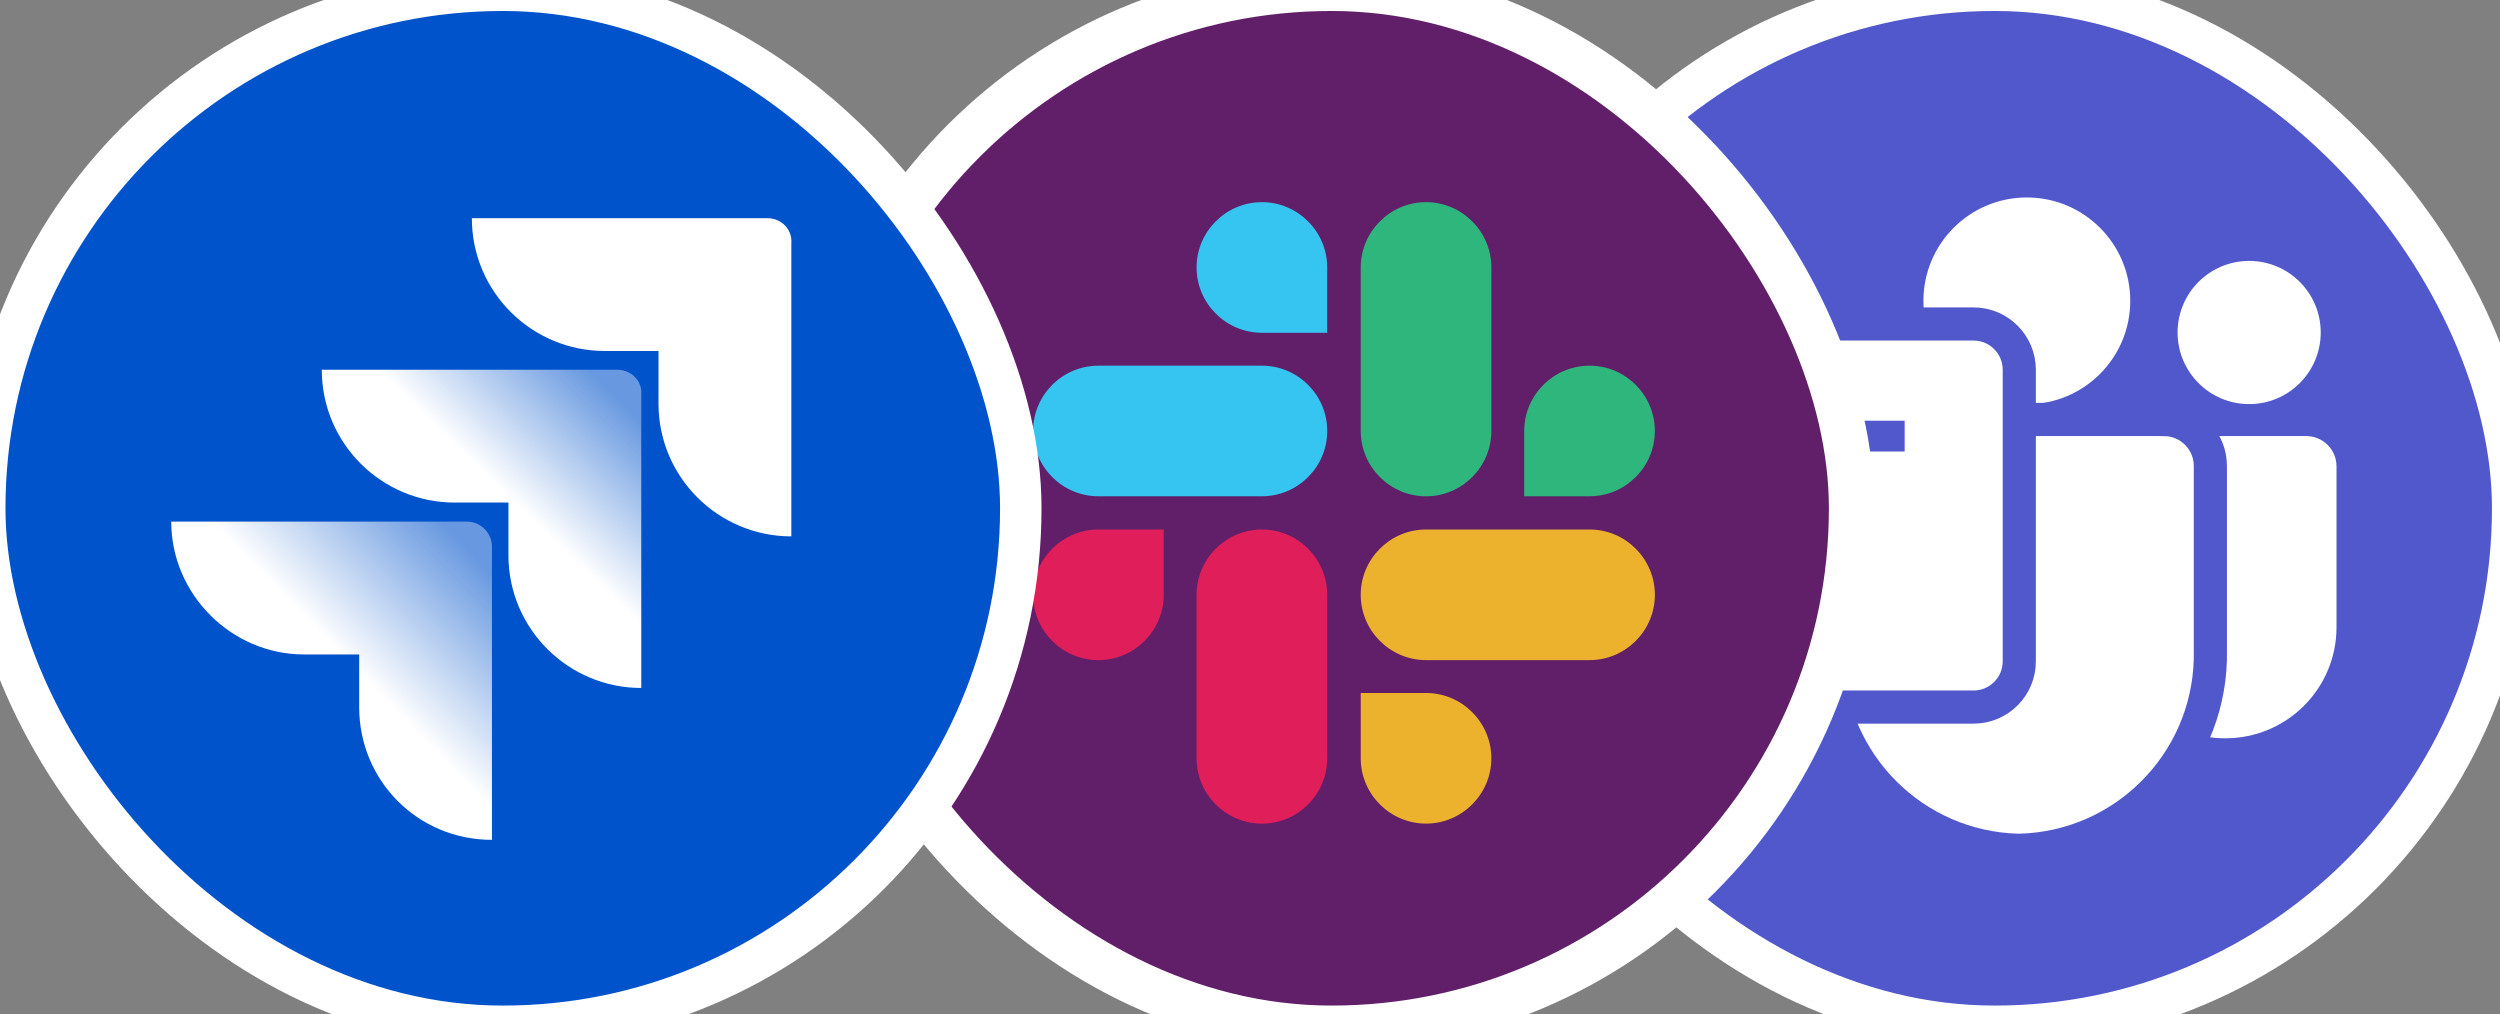
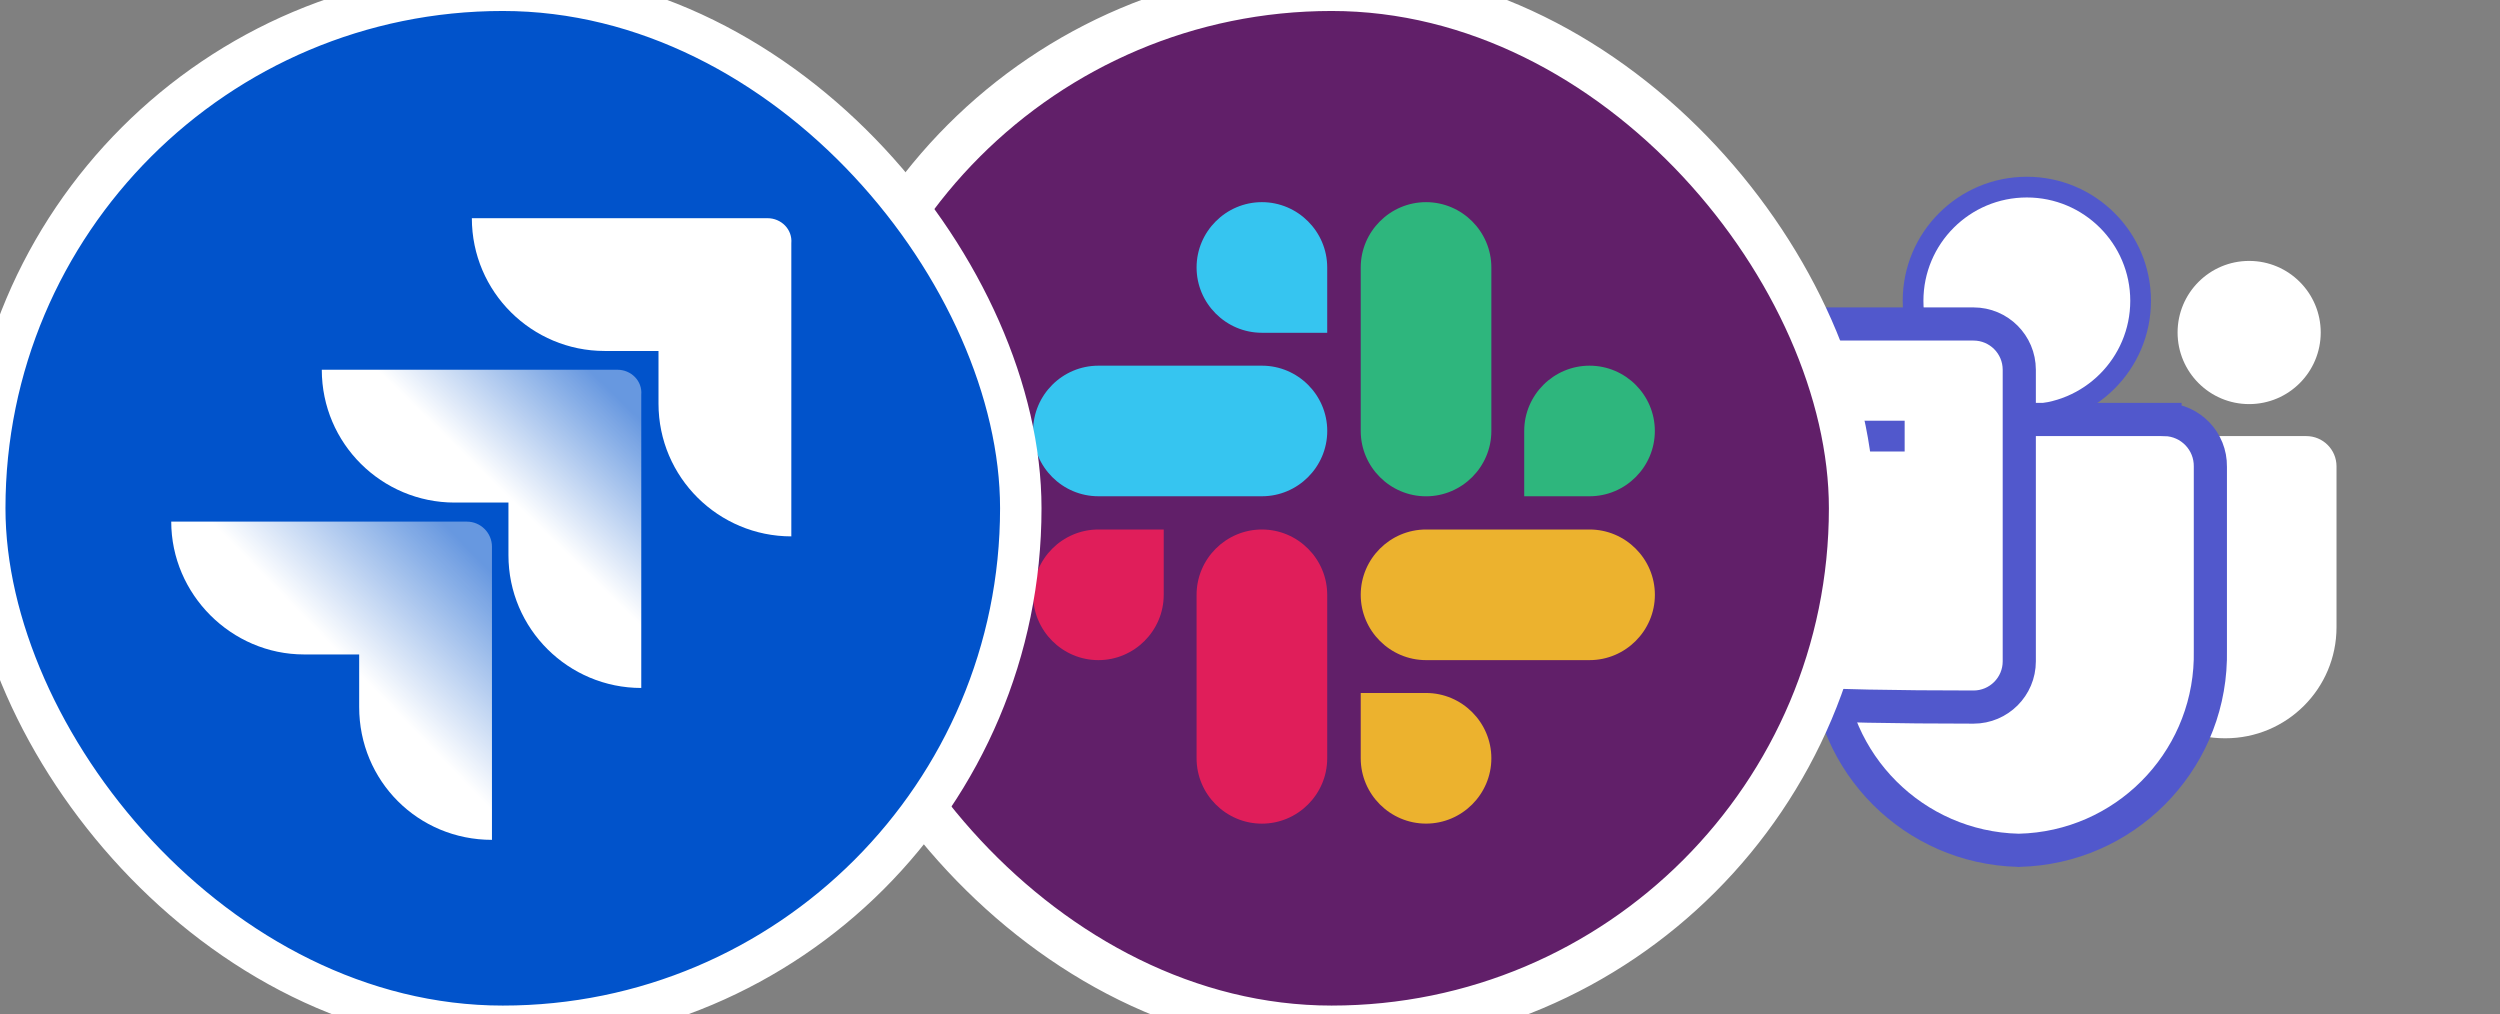
<svg xmlns="http://www.w3.org/2000/svg" fill="none" viewBox="0.868 1.735 60.326 24.469" style="max-height: 500px" width="60.326" height="24.469">
  <rect x="0.868" y="1.735" width="60.326" height="24.469" fill="#808080" stroke="none" />
-   <rect stroke="white" fill="#5158CC" rx="12.5" height="25" width="25" y="1.5" x="36.5" />
  <path fill="white" d="M52.256 12.258H56.519C56.922 12.258 57.249 12.584 57.249 12.987V16.87C57.249 18.351 56.049 19.55 54.568 19.55H54.556C53.075 19.551 51.875 18.351 51.875 16.871V12.639C51.875 12.428 52.046 12.258 52.256 12.258Z" />
  <path fill="white" d="M55.141 11.486C56.095 11.486 56.868 10.712 56.868 9.758C56.868 8.805 56.095 8.031 55.141 8.031C54.187 8.031 53.414 8.805 53.414 9.758C53.414 10.712 54.187 11.486 55.141 11.486Z" />
  <path stroke-width="0.5" stroke="#5158CC" fill="white" d="M49.776 6.25C51.292 6.25 52.522 7.479 52.522 8.995C52.521 10.511 51.292 11.74 49.776 11.74C48.261 11.74 47.031 10.511 47.031 8.995C47.031 7.479 48.26 6.25 49.776 6.25Z" />
  <path stroke-width="0.8" stroke="#5158CC" fill="white" d="M53.111 11.857V11.858C53.727 11.874 54.214 12.382 54.205 12.996V17.416L54.204 17.659C54.136 20.158 52.12 22.191 49.593 22.253L49.583 22.254L49.573 22.253C47.046 22.191 45.029 20.158 44.961 17.659V12.996C44.952 12.382 45.439 11.874 46.055 11.858L46.065 11.857H53.111Z" />
-   <path stroke-width="0.8" stroke="#5158CC" fill="white" d="M48.49 9.553C49.1 9.553 49.593 10.047 49.594 10.656V17.693C49.594 18.303 49.1 18.797 48.49 18.797H41.453C40.844 18.797 40.35 18.303 40.35 17.693V10.656C40.35 10.047 40.844 9.553 41.453 9.553H48.49Z" />
+   <path stroke-width="0.8" stroke="#5158CC" fill="white" d="M48.49 9.553C49.1 9.553 49.593 10.047 49.594 10.656V17.693C49.594 18.303 49.1 18.797 48.49 18.797C40.844 18.797 40.35 18.303 40.35 17.693V10.656C40.35 10.047 40.844 9.553 41.453 9.553H48.49Z" />
  <path fill="#5158CC" d="M46.828 12.63H45.421V16.46H44.525V12.63H43.125V11.887H46.828V12.63Z" />
  <rect stroke-width="1.094" stroke="white" fill="#611F69" rx="12.547" height="25.094" width="25.094" y="1.453" x="20.453" />
  <path fill="#E01E5A" d="M28.949 16.088C28.949 16.955 28.24 17.664 27.373 17.664C26.505 17.664 25.797 16.955 25.797 16.088C25.797 15.22 26.505 14.512 27.373 14.512H28.949V16.088Z" />
  <path fill="#E01E5A" d="M29.742 16.088C29.742 15.22 30.451 14.512 31.318 14.512C32.185 14.512 32.894 15.22 32.894 16.088V20.034C32.894 20.901 32.185 21.61 31.318 21.61C30.451 21.61 29.742 20.901 29.742 20.034V16.088Z" />
  <path fill="#36C5F0" d="M31.318 9.765C30.451 9.765 29.742 9.057 29.742 8.189C29.742 7.322 30.451 6.613 31.318 6.613C32.185 6.613 32.894 7.322 32.894 8.189V9.765H31.318Z" />
  <path fill="#36C5F0" d="M31.319 10.559C32.186 10.559 32.895 11.267 32.895 12.134C32.895 13.002 32.186 13.71 31.319 13.71H27.373C26.505 13.71 25.797 13.002 25.797 12.134C25.797 11.267 26.505 10.559 27.373 10.559H31.319Z" />
  <path fill="#2EB67D" d="M37.648 12.134C37.648 11.267 38.357 10.559 39.224 10.559C40.092 10.559 40.8 11.267 40.8 12.134C40.8 13.002 40.092 13.71 39.224 13.71H37.648V12.134Z" />
  <path fill="#2EB67D" d="M36.855 12.135C36.855 13.002 36.146 13.711 35.279 13.711C34.412 13.711 33.703 13.002 33.703 12.135V8.189C33.703 7.322 34.412 6.613 35.279 6.613C36.146 6.613 36.855 7.322 36.855 8.189V12.135Z" />
  <path fill="#ECB22E" d="M35.279 18.457C36.146 18.457 36.855 19.166 36.855 20.033C36.855 20.9 36.146 21.609 35.279 21.609C34.412 21.609 33.703 20.9 33.703 20.033V18.457H35.279Z" />
  <path fill="#ECB22E" d="M35.279 17.664C34.412 17.664 33.703 16.955 33.703 16.088C33.703 15.22 34.412 14.512 35.279 14.512H39.225C40.092 14.512 40.801 15.22 40.801 16.088C40.801 16.955 40.092 17.664 39.225 17.664H35.279Z" />
  <rect stroke="white" fill="#0153CB" rx="12.5" height="25" width="25" y="1.5" x="0.5" />
  <path fill="white" d="M19.388 7H12.254C12.254 8.784 13.705 10.204 15.458 10.204H16.758V11.474C16.758 13.258 18.209 14.678 19.963 14.678V7.605C19.993 7.272 19.721 7 19.388 7Z" />
  <path fill="url(#paint0_linear_7927_18981)" d="M15.767 10.657H8.633C8.633 12.441 10.084 13.862 11.837 13.862H13.137V15.131C13.137 16.915 14.588 18.336 16.342 18.336V11.262C16.372 10.929 16.1 10.657 15.767 10.657Z" />
  <path fill="url(#paint1_linear_7927_18981)" d="M12.134 14.322H5C5 16.076 6.451 17.527 8.204 17.527H9.535V18.796C9.535 20.58 10.955 22.001 12.739 22.001V14.927C12.739 14.594 12.467 14.322 12.134 14.322Z" />
  <defs>
    <linearGradient gradientUnits="userSpaceOnUse" y2="13.787" x2="13.191" y1="10.663" x1="16.22" id="paint0_linear_7927_18981">
      <stop stop-opacity="0.4" stop-color="white" offset="0.18" />
      <stop stop-color="white" offset="1" />
    </linearGradient>
    <linearGradient gradientUnits="userSpaceOnUse" y2="17.747" x2="9.288" y1="14.342" x1="12.79" id="paint1_linear_7927_18981">
      <stop stop-opacity="0.4" stop-color="white" offset="0.18" />
      <stop stop-color="white" offset="1" />
    </linearGradient>
  </defs>
</svg>